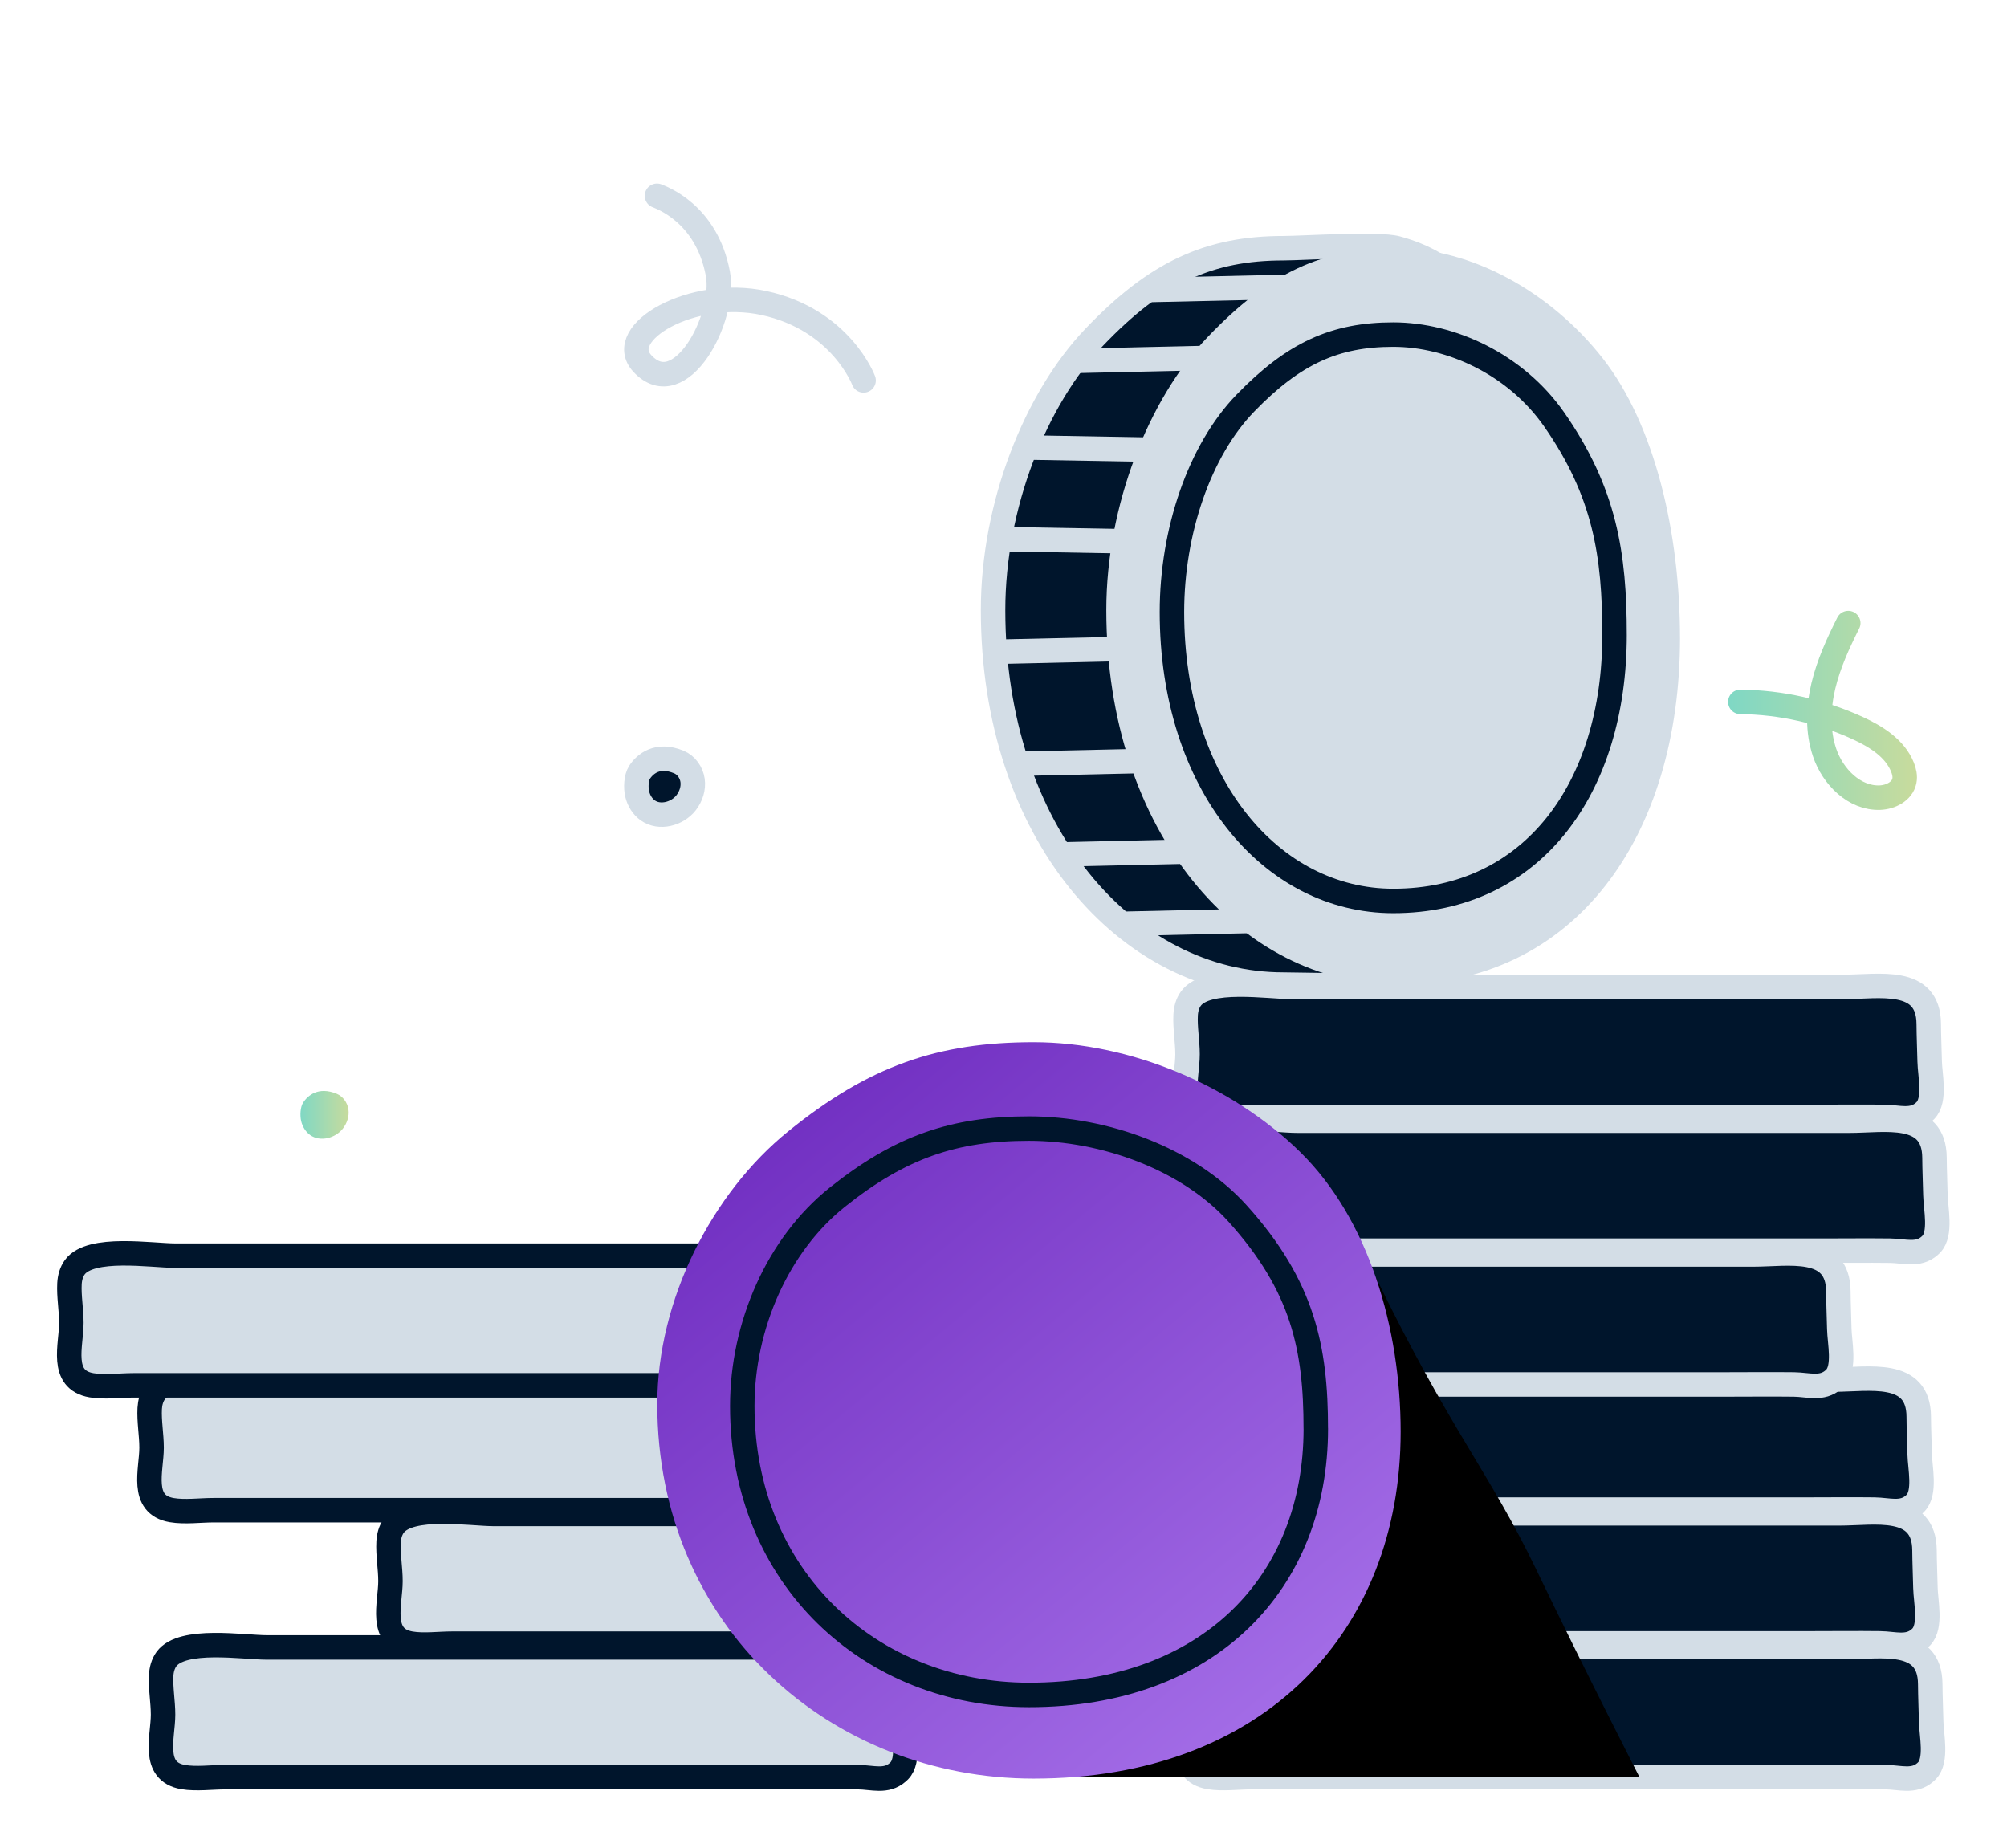
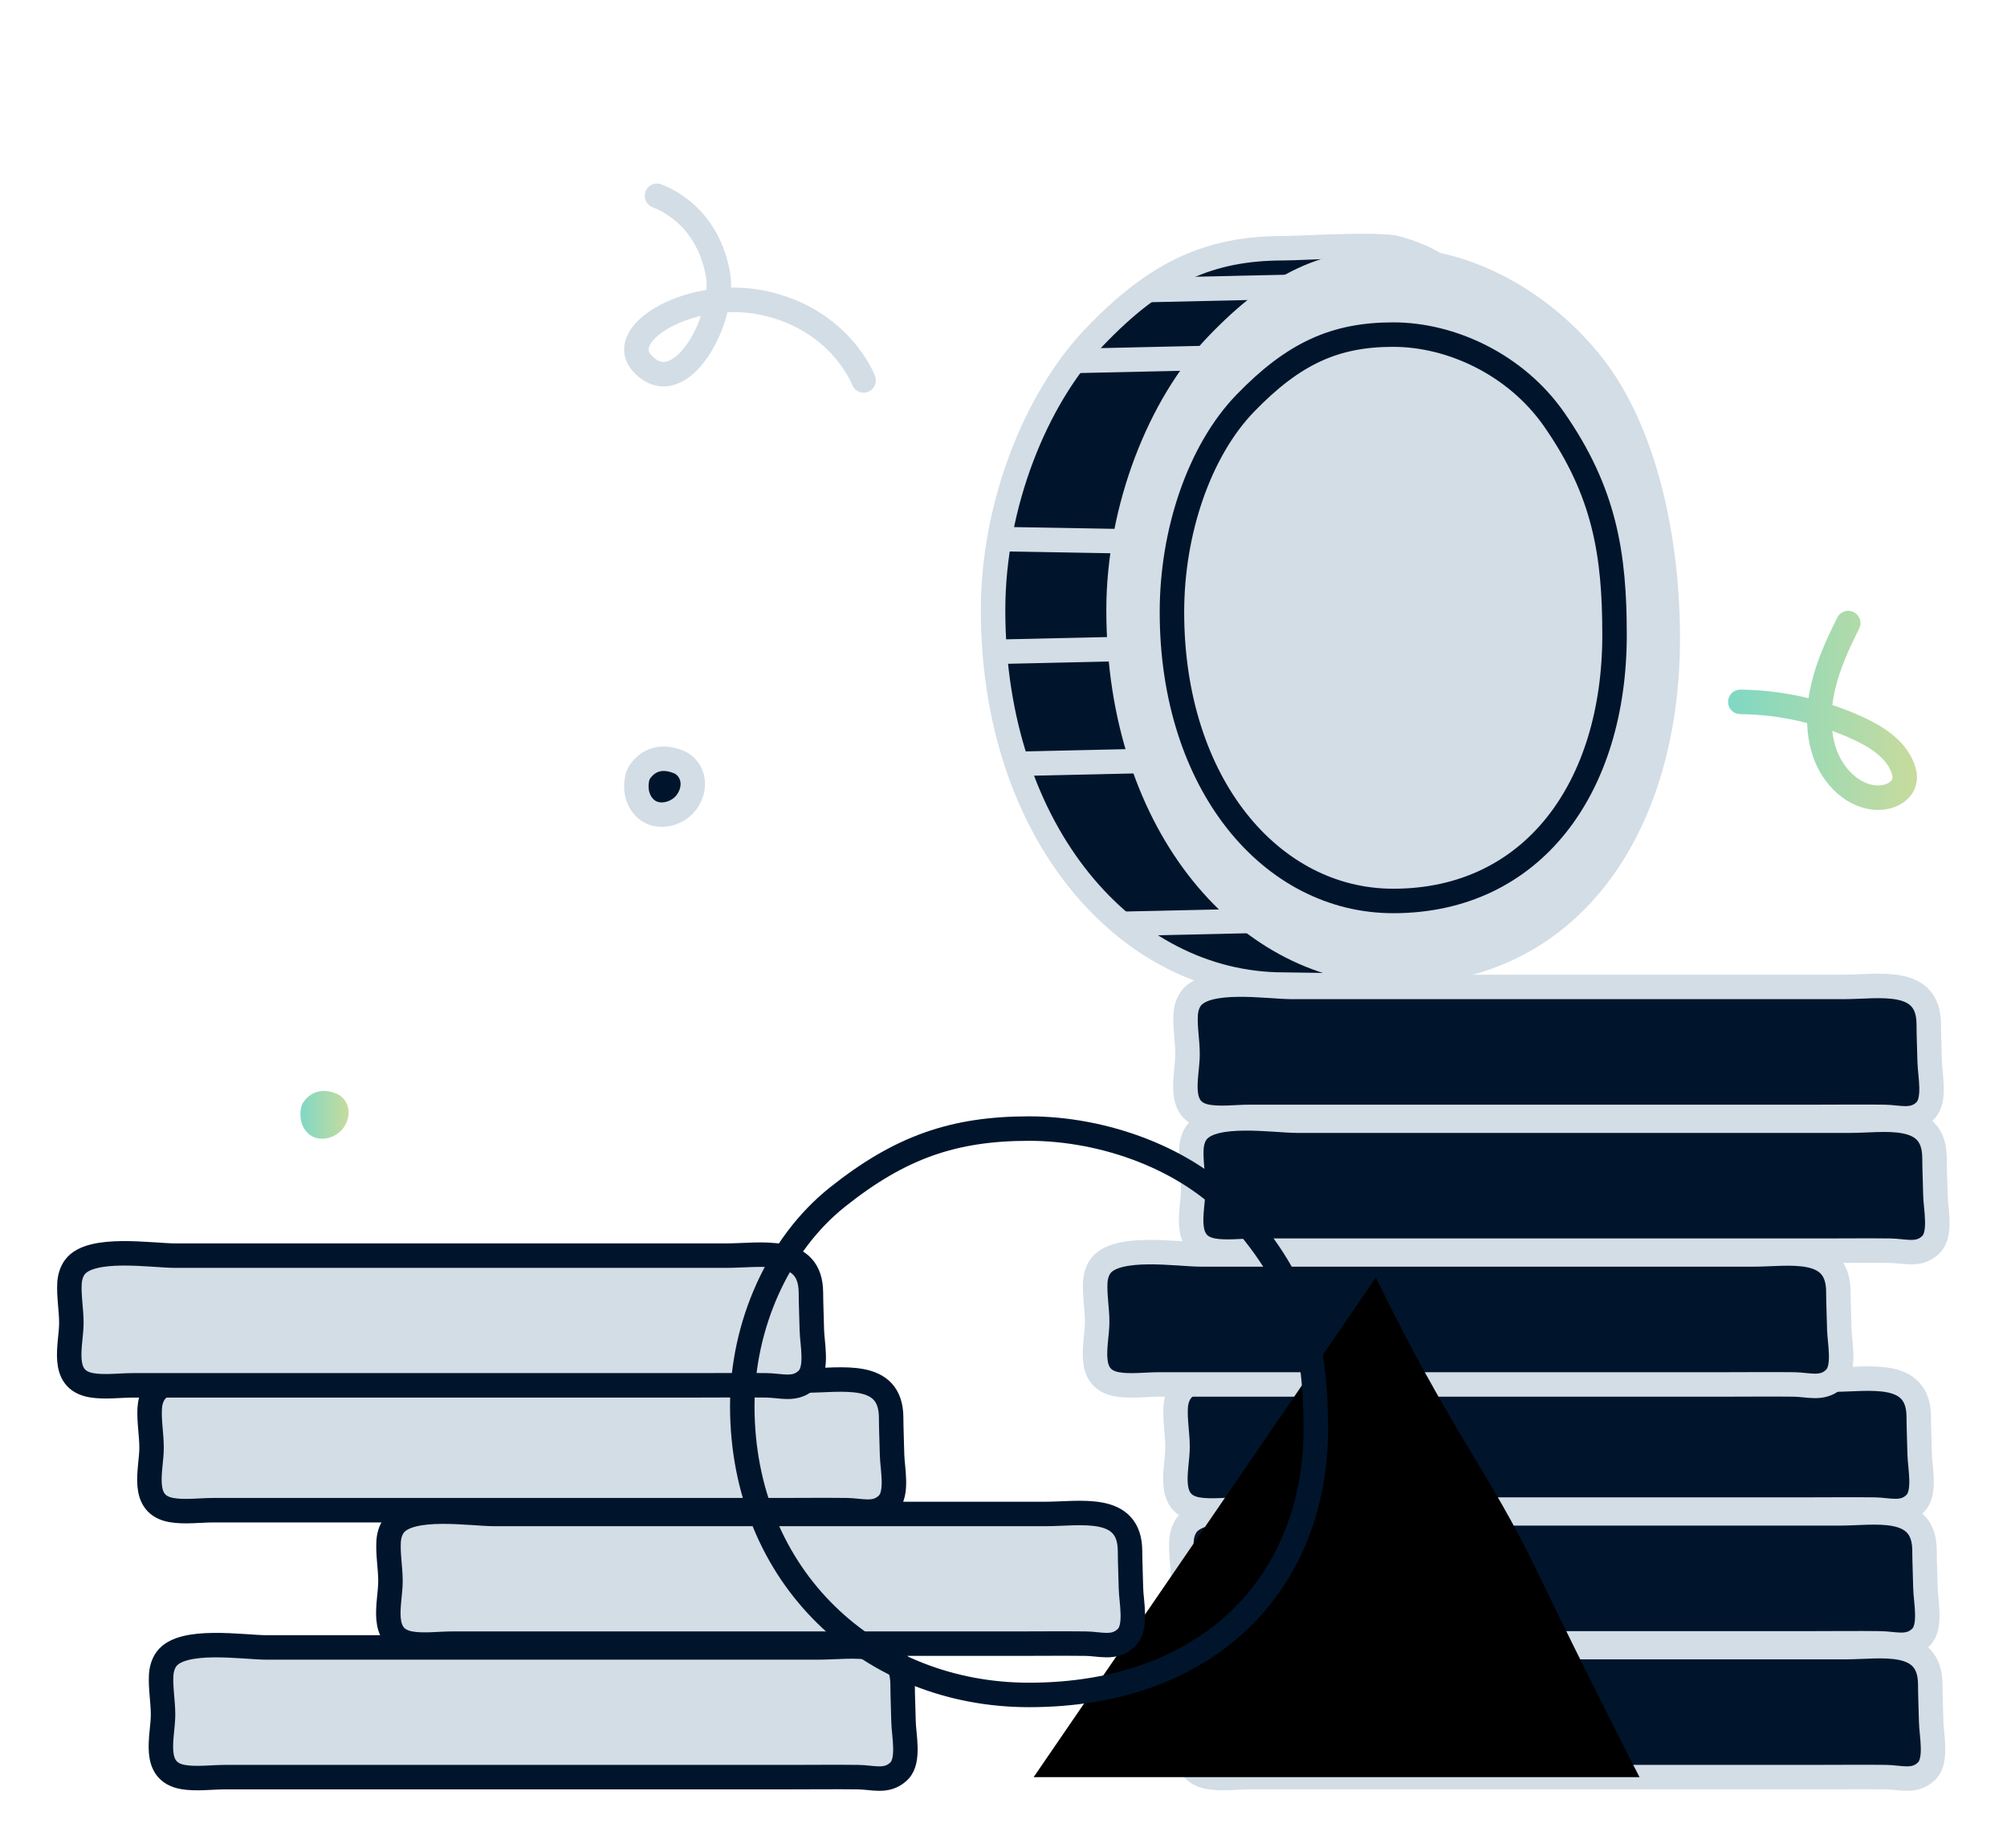
<svg xmlns="http://www.w3.org/2000/svg" width="164" height="151" viewBox="0 0 164 151" fill="none">
  <path d="M157.327 144.823C156.379 145.654 155.261 145.235 154.095 145.219C152.227 145.197 150.357 145.219 148.491 145.219C144.832 145.219 141.173 145.219 137.515 145.219C129.022 145.219 120.529 145.219 112.036 145.219C108.771 145.219 105.507 145.219 102.242 145.219C101.156 145.219 99.883 145.396 98.812 145.213C96.186 144.765 97.161 141.918 97.161 140.101C97.161 139.047 96.949 137.919 97.007 136.883C97.032 136.418 97.154 135.94 97.438 135.55C98.73 133.774 103.739 134.597 105.685 134.597H142.431C145.206 134.597 147.98 134.597 150.757 134.597C153.664 134.597 157.703 133.742 157.728 137.615C157.734 138.636 157.782 139.658 157.804 140.68C157.826 141.781 158.3 143.837 157.459 144.697C157.415 144.741 157.371 144.784 157.327 144.823Z" fill="#00152C" stroke="#D3DDE6" stroke-width="2" stroke-miterlimit="10" />
  <path d="M156.858 133.893C155.91 134.723 154.792 134.304 153.626 134.289C151.758 134.266 149.888 134.289 148.022 134.289C144.363 134.289 140.705 134.289 137.046 134.289C128.553 134.289 120.06 134.289 111.567 134.289C108.302 134.289 105.038 134.289 101.773 134.289C100.687 134.289 99.414 134.465 98.344 134.283C95.718 133.835 96.693 130.987 96.693 129.171C96.693 128.117 96.48 126.988 96.538 125.953C96.564 125.488 96.685 125.009 96.969 124.619C98.262 122.844 103.27 123.667 105.216 123.667H141.962C144.737 123.667 147.512 123.667 150.288 123.667C153.195 123.667 157.235 122.812 157.259 126.685C157.265 127.705 157.314 128.727 157.335 129.749C157.358 130.851 157.832 132.907 156.99 133.767C156.946 133.811 156.902 133.853 156.858 133.893Z" fill="#00152C" stroke="#D3DDE6" stroke-width="2" stroke-miterlimit="10" />
  <path d="M156.387 122.961C155.44 123.792 154.322 123.372 153.155 123.357C151.287 123.334 149.418 123.357 147.551 123.357C143.893 123.357 140.234 123.357 136.575 123.357C128.082 123.357 119.589 123.357 111.097 123.357C107.831 123.357 104.568 123.357 101.302 123.357C100.216 123.357 98.944 123.533 97.873 123.351C95.247 122.903 96.222 120.055 96.222 118.239C96.222 117.185 96.009 116.057 96.067 115.021C96.093 114.556 96.214 114.078 96.498 113.687C97.791 111.912 102.8 112.735 104.745 112.735H141.491C144.266 112.735 147.041 112.735 149.817 112.735C152.724 112.735 156.764 111.88 156.788 115.753C156.794 116.773 156.843 117.795 156.864 118.818C156.887 119.919 157.361 121.975 156.519 122.835C156.475 122.879 156.431 122.921 156.387 122.961Z" fill="#00152C" stroke="#D3DDE6" stroke-width="2" stroke-miterlimit="10" />
  <path d="M149.819 112.735C148.871 113.566 147.753 113.146 146.587 113.131C144.719 113.109 142.849 113.131 140.983 113.131C137.324 113.131 133.665 113.131 130.007 113.131C121.514 113.131 113.021 113.131 104.528 113.131C101.263 113.131 97.999 113.131 94.734 113.131C93.648 113.131 92.375 113.307 91.305 113.125C88.679 112.677 89.654 109.83 89.654 108.013C89.654 106.959 89.441 105.831 89.499 104.795C89.525 104.33 89.646 103.852 89.93 103.461C91.222 101.686 96.231 102.509 98.177 102.509H134.923C137.698 102.509 140.473 102.509 143.249 102.509C146.156 102.509 150.196 101.654 150.22 105.527C150.226 106.548 150.275 107.57 150.296 108.592C150.319 109.693 150.792 111.749 149.951 112.609C149.907 112.653 149.863 112.695 149.819 112.735Z" fill="#00152C" stroke="#D3DDE6" stroke-width="2" stroke-miterlimit="10" />
  <path d="M157.674 101.804C156.727 102.635 155.609 102.216 154.442 102.201C152.574 102.178 150.705 102.201 148.838 102.201C145.18 102.201 141.521 102.201 137.862 102.201C129.369 102.201 120.877 102.201 112.384 102.201C109.118 102.201 105.855 102.201 102.589 102.201C101.503 102.201 100.231 102.377 99.16 102.195C96.534 101.747 97.509 98.899 97.509 97.083C97.509 96.029 97.296 94.9 97.354 93.865C97.38 93.4 97.501 92.921 97.785 92.531C99.078 90.756 104.087 91.579 106.032 91.579H142.778C145.553 91.579 148.328 91.579 151.104 91.579C154.011 91.579 158.051 90.724 158.075 94.597C158.081 95.617 158.13 96.639 158.151 97.661C158.174 98.762 158.648 100.819 157.807 101.678C157.762 101.722 157.718 101.765 157.674 101.804Z" fill="#00152C" stroke="#D3DDE6" stroke-width="2" stroke-miterlimit="10" />
  <path d="M157.204 90.873C156.256 91.703 155.138 91.284 153.972 91.269C152.104 91.246 150.234 91.269 148.368 91.269C144.709 91.269 141.05 91.269 137.392 91.269C128.899 91.269 120.406 91.269 111.913 91.269C108.648 91.269 105.384 91.269 102.119 91.269C101.033 91.269 99.76 91.445 98.689 91.263C96.063 90.815 97.038 87.967 97.038 86.151C97.038 85.097 96.826 83.968 96.883 82.933C96.909 82.468 97.031 81.989 97.315 81.599C98.607 79.824 103.616 80.647 105.562 80.647H142.308C145.083 80.647 147.857 80.647 150.634 80.647C153.54 80.647 157.58 79.792 157.605 83.665C157.611 84.685 157.659 85.707 157.681 86.729C157.703 87.831 158.177 89.887 157.336 90.746C157.292 90.791 157.248 90.833 157.204 90.873Z" fill="#00152C" stroke="#D3DDE6" stroke-width="2" stroke-miterlimit="10" />
  <path d="M112.427 104.388C118.489 116.848 121.683 120.272 125.521 128.232C129.869 137.249 133.97 145.219 133.97 145.219H84.465L112.427 104.386V104.388Z" fill="black" />
  <path d="M73.355 144.824C72.408 145.654 71.293 145.235 70.13 145.221C68.267 145.198 66.402 145.221 64.538 145.221C60.887 145.221 57.236 145.221 53.586 145.221C45.112 145.221 36.639 145.221 28.164 145.221C24.906 145.221 21.649 145.221 18.392 145.221C17.31 145.221 16.038 145.397 14.971 145.215C12.351 144.767 13.323 141.927 13.323 140.115C13.323 139.064 13.112 137.937 13.169 136.904C13.195 136.441 13.317 135.963 13.599 135.574C14.889 133.801 19.885 134.623 21.828 134.623H58.493C61.262 134.623 64.031 134.623 66.8 134.623C69.699 134.623 73.731 133.77 73.755 137.635C73.761 138.654 73.81 139.673 73.831 140.692C73.854 141.792 74.326 143.842 73.487 144.7C73.443 144.744 73.398 144.787 73.355 144.824Z" fill="#D3DDE6" stroke="#00152C" stroke-width="2" stroke-miterlimit="10" />
  <path d="M91.938 133.917C90.992 134.746 89.877 134.327 88.714 134.313C86.851 134.291 84.986 134.313 83.122 134.313C79.471 134.313 75.82 134.313 72.17 134.313C63.696 134.313 55.223 134.313 46.748 134.313C43.49 134.313 40.233 134.313 36.976 134.313C35.894 134.313 34.622 134.49 33.555 134.307C30.935 133.859 31.907 131.019 31.907 129.207C31.907 128.156 31.696 127.029 31.753 125.997C31.779 125.534 31.901 125.055 32.183 124.666C33.473 122.894 38.469 123.716 40.412 123.716H77.078C79.846 123.716 82.615 123.716 85.383 123.716C88.283 123.716 92.315 122.862 92.339 126.727C92.346 127.746 92.394 128.765 92.415 129.784C92.438 130.884 92.91 132.934 92.071 133.792C92.026 133.837 91.983 133.879 91.938 133.917Z" fill="#D3DDE6" stroke="#00152C" stroke-width="2" stroke-miterlimit="10" />
  <path d="M72.417 123.011C71.471 123.84 70.356 123.421 69.193 123.407C67.329 123.384 65.464 123.407 63.601 123.407C59.95 123.407 56.298 123.407 52.649 123.407C44.174 123.407 35.701 123.407 27.227 123.407C23.969 123.407 20.711 123.407 17.455 123.407C16.372 123.407 15.101 123.583 14.033 123.401C11.413 122.953 12.385 120.113 12.385 118.301C12.385 117.25 12.174 116.123 12.232 115.09C12.258 114.627 12.379 114.149 12.662 113.76C13.951 111.988 18.948 112.809 20.89 112.809H57.556C60.325 112.809 63.093 112.809 65.862 112.809C68.761 112.809 72.794 111.956 72.818 115.821C72.824 116.84 72.873 117.859 72.894 118.878C72.917 119.978 73.389 122.028 72.549 122.886C72.505 122.93 72.461 122.973 72.417 123.011Z" fill="#D3DDE6" stroke="#00152C" stroke-width="2" stroke-miterlimit="10" />
  <path d="M65.862 112.808C64.916 113.637 63.801 113.218 62.638 113.204C60.775 113.181 58.909 113.204 57.046 113.204C53.395 113.204 49.744 113.204 46.094 113.204C37.62 113.204 29.146 113.204 20.672 113.204C17.414 113.204 14.156 113.204 10.9 113.204C9.817 113.204 8.546 113.38 7.479 113.198C4.859 112.75 5.831 109.91 5.831 108.098C5.831 107.047 5.62 105.92 5.677 104.888C5.703 104.424 5.825 103.946 6.107 103.557C7.396 101.785 12.393 102.606 14.336 102.606H51.001C53.77 102.606 56.539 102.606 59.307 102.606C62.207 102.606 66.239 101.753 66.263 105.618C66.269 106.637 66.318 107.656 66.339 108.675C66.362 109.775 66.834 111.825 65.994 112.683C65.95 112.727 65.906 112.77 65.862 112.808Z" fill="#D3DDE6" stroke="#00152C" stroke-width="2" stroke-miterlimit="10" />
-   <path d="M114.453 116.998C114.453 133.252 103.342 145.338 84.464 145.338C67.902 145.338 53.709 132.951 53.709 114.735C53.709 106.183 58.2 97.464 64.43 92.431C71.004 87.118 76.616 85.165 84.464 85.165C92.311 85.165 100.696 88.684 106.258 94.153C111.833 99.636 114.453 108.511 114.453 116.998Z" fill="url(#paint0_linear_1021_519)" />
  <path d="M107.52 116.747C107.52 129.271 98.839 138.504 84.087 138.504C71.146 138.504 60.654 128.932 60.654 114.898C60.654 108.309 63.566 101.698 68.432 97.821C73.568 93.728 77.953 92.223 84.086 92.223C90.218 92.223 97.059 94.662 101.114 99.147C106.495 105.1 107.517 110.209 107.517 116.749L107.52 116.747Z" stroke="#00152C" stroke-width="2" stroke-linecap="round" stroke-linejoin="round" />
  <path d="M128.028 52.117C128.028 66.925 126.419 78.554 114.137 80.457C112.937 80.642 106.18 80.457 104.883 80.457C92.102 80.457 81.148 68.07 81.148 49.854C81.148 41.302 84.614 32.583 89.421 27.55C94.495 22.237 98.825 20.284 104.882 20.284C106.408 20.284 112.608 19.869 114.136 20.284C118.719 21.529 120.858 24.403 123.005 28.42C126.292 34.566 128.026 43.629 128.026 52.117H128.028Z" fill="#00152C" stroke="#D3DDE6" stroke-width="2" stroke-miterlimit="10" />
  <path d="M93.766 23.701C98.392 23.596 103.019 23.492 107.645 23.388L93.766 23.701Z" fill="#00152C" />
  <path d="M93.766 23.701C98.392 23.596 103.019 23.492 107.645 23.388" stroke="#D3DDE6" stroke-width="2" stroke-miterlimit="10" />
  <path d="M83.805 36.565C88.432 36.647 93.058 36.729 97.686 36.811L83.805 36.565Z" fill="#00152C" />
-   <path d="M83.805 36.565C88.432 36.647 93.058 36.729 97.686 36.811" stroke="#D3DDE6" stroke-width="2" stroke-miterlimit="10" />
  <path d="M87.769 29.494C92.396 29.389 97.023 29.284 101.649 29.181L87.769 29.494Z" fill="#00152C" />
  <path d="M87.769 29.494C92.396 29.389 97.023 29.284 101.649 29.181" stroke="#D3DDE6" stroke-width="2" stroke-miterlimit="10" />
  <path d="M81.281 53.264C85.907 53.159 90.535 53.054 95.161 52.951L81.281 53.264Z" fill="#00152C" />
  <path d="M81.281 53.264C85.907 53.159 90.535 53.054 95.161 52.951" stroke="#D3DDE6" stroke-width="2" stroke-miterlimit="10" />
  <path d="M83.092 62.416C87.718 62.311 92.346 62.206 96.972 62.103L83.092 62.416Z" fill="#00152C" />
  <path d="M83.092 62.416C87.718 62.311 92.346 62.206 96.972 62.103" stroke="#D3DDE6" stroke-width="2" stroke-miterlimit="10" />
  <path d="M86.644 69.821C91.271 69.716 95.898 69.612 100.524 69.508L86.644 69.821Z" fill="#00152C" />
-   <path d="M86.644 69.821C91.271 69.716 95.898 69.612 100.524 69.508" stroke="#D3DDE6" stroke-width="2" stroke-miterlimit="10" />
  <path d="M91.656 75.492C96.282 75.387 100.91 75.282 105.536 75.179L91.656 75.492Z" fill="#00152C" />
  <path d="M91.656 75.492C96.282 75.387 100.91 75.282 105.536 75.179" stroke="#D3DDE6" stroke-width="2" stroke-miterlimit="10" />
  <path d="M81.66 44.051C86.288 44.133 90.914 44.215 95.541 44.297L81.66 44.051Z" fill="#00152C" />
  <path d="M81.66 44.051C86.288 44.133 90.914 44.215 95.541 44.297" stroke="#D3DDE6" stroke-width="2" stroke-miterlimit="10" />
  <path d="M137.282 52.117C137.282 68.371 128.707 80.457 114.137 80.457C101.356 80.457 90.402 68.07 90.402 49.854C90.402 41.302 93.868 32.583 98.675 27.55C103.749 22.237 108.079 20.284 114.136 20.284C120.193 20.284 126.664 23.803 130.956 29.272C135.259 34.755 137.28 43.63 137.28 52.117H137.282Z" fill="#D3DDE6" />
  <path d="M131.931 51.867C131.931 64.39 125.232 73.623 113.847 73.623C103.86 73.623 95.764 64.052 95.764 50.017C95.764 43.428 98.01 36.817 101.766 32.94C105.73 28.847 109.113 27.342 113.846 27.342C118.578 27.342 123.859 29.781 126.988 34.266C131.141 40.219 131.93 45.328 131.93 51.868L131.931 51.867Z" stroke="#00152C" stroke-width="2" stroke-linecap="round" stroke-linejoin="round" />
  <path d="M52.259 63.115C51.975 63.55 51.947 64.375 52.067 64.881C52.193 65.412 52.492 65.912 52.939 66.227C53.897 66.901 55.342 66.523 56.063 65.599C56.465 65.084 56.684 64.413 56.592 63.766C56.499 63.119 56.072 62.518 55.469 62.269C53.717 61.546 52.699 62.437 52.259 63.113V63.115Z" fill="#00152C" stroke="#D3DDE6" stroke-width="2" stroke-linecap="round" stroke-linejoin="round" />
  <path d="M24.772 90.1C24.529 90.472 24.506 91.175 24.608 91.608C24.716 92.062 24.971 92.489 25.352 92.757C26.171 93.333 27.404 93.011 28.019 92.221C28.362 91.782 28.549 91.208 28.47 90.657C28.391 90.104 28.026 89.591 27.512 89.378C26.016 88.76 25.147 89.522 24.77 90.1H24.772Z" fill="url(#paint1_linear_1021_519)" />
  <path d="M142.209 57.355C145.506 57.389 148.794 58.122 151.794 59.494C153.303 60.185 154.836 61.143 155.457 62.682C155.603 63.041 155.692 63.439 155.613 63.819C155.439 64.671 154.485 65.15 153.616 65.181C151.533 65.257 149.762 63.473 149.095 61.497C148.506 59.75 148.568 57.834 148.996 56.042C149.425 54.249 150.201 52.561 151.028 50.914" stroke="url(#paint2_linear_1021_519)" stroke-width="2" stroke-linecap="round" stroke-linejoin="round" />
  <path d="M53.685 16C53.968 16.128 57.725 17.384 58.659 22.359C59.34 25.986 55.582 33.042 52.489 29.702C50.166 27.196 56.559 23.491 62.424 24.763C68.719 26.128 70.568 31.086 70.568 31.086" stroke="#D3DDE6" stroke-width="2" stroke-linecap="round" stroke-linejoin="round" />
  <defs>
    <linearGradient id="paint0_linear_1021_519" x1="56.558" y1="81.821" x2="121.74" y2="160.381" gradientUnits="userSpaceOnUse">
      <stop stop-color="#6824BB" />
      <stop offset="1" stop-color="#B886F6" />
    </linearGradient>
    <linearGradient id="paint1_linear_1021_519" x1="24.55" y1="91.099" x2="28.488" y2="91.099" gradientUnits="userSpaceOnUse">
      <stop stop-color="#80D8C4" />
      <stop offset="1" stop-color="#C7DB9D" />
    </linearGradient>
    <linearGradient id="paint2_linear_1021_519" x1="141.452" y1="58.051" x2="156.403" y2="58.052" gradientUnits="userSpaceOnUse">
      <stop stop-color="#80D8C4" />
      <stop offset="1" stop-color="#C7DB9D" />
    </linearGradient>
  </defs>
</svg>